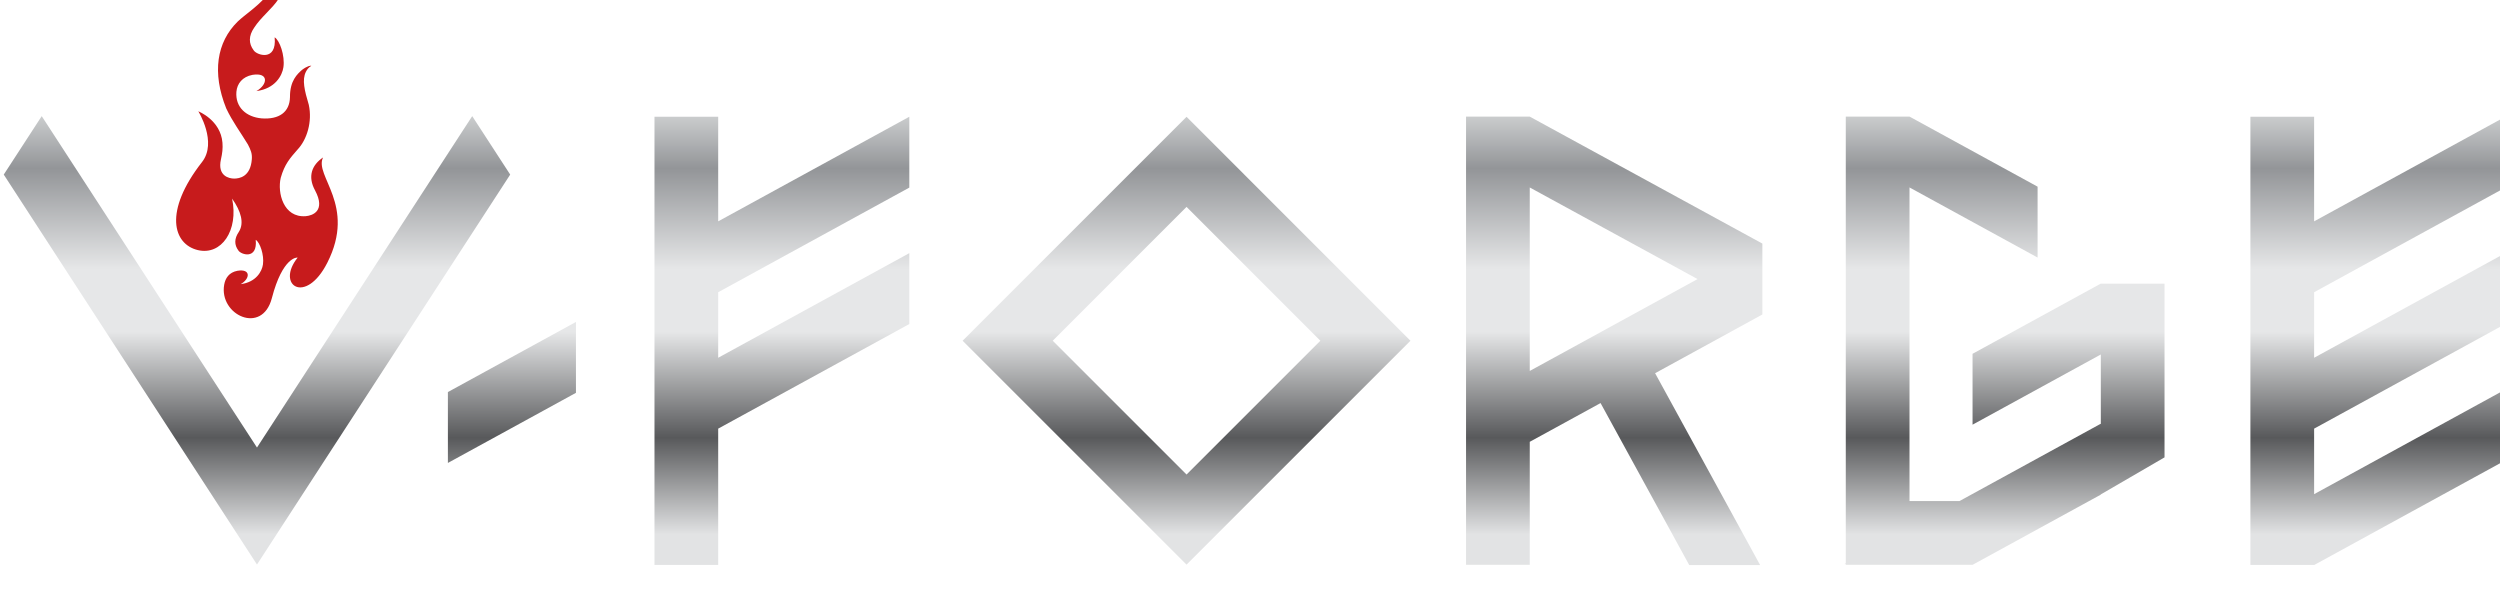
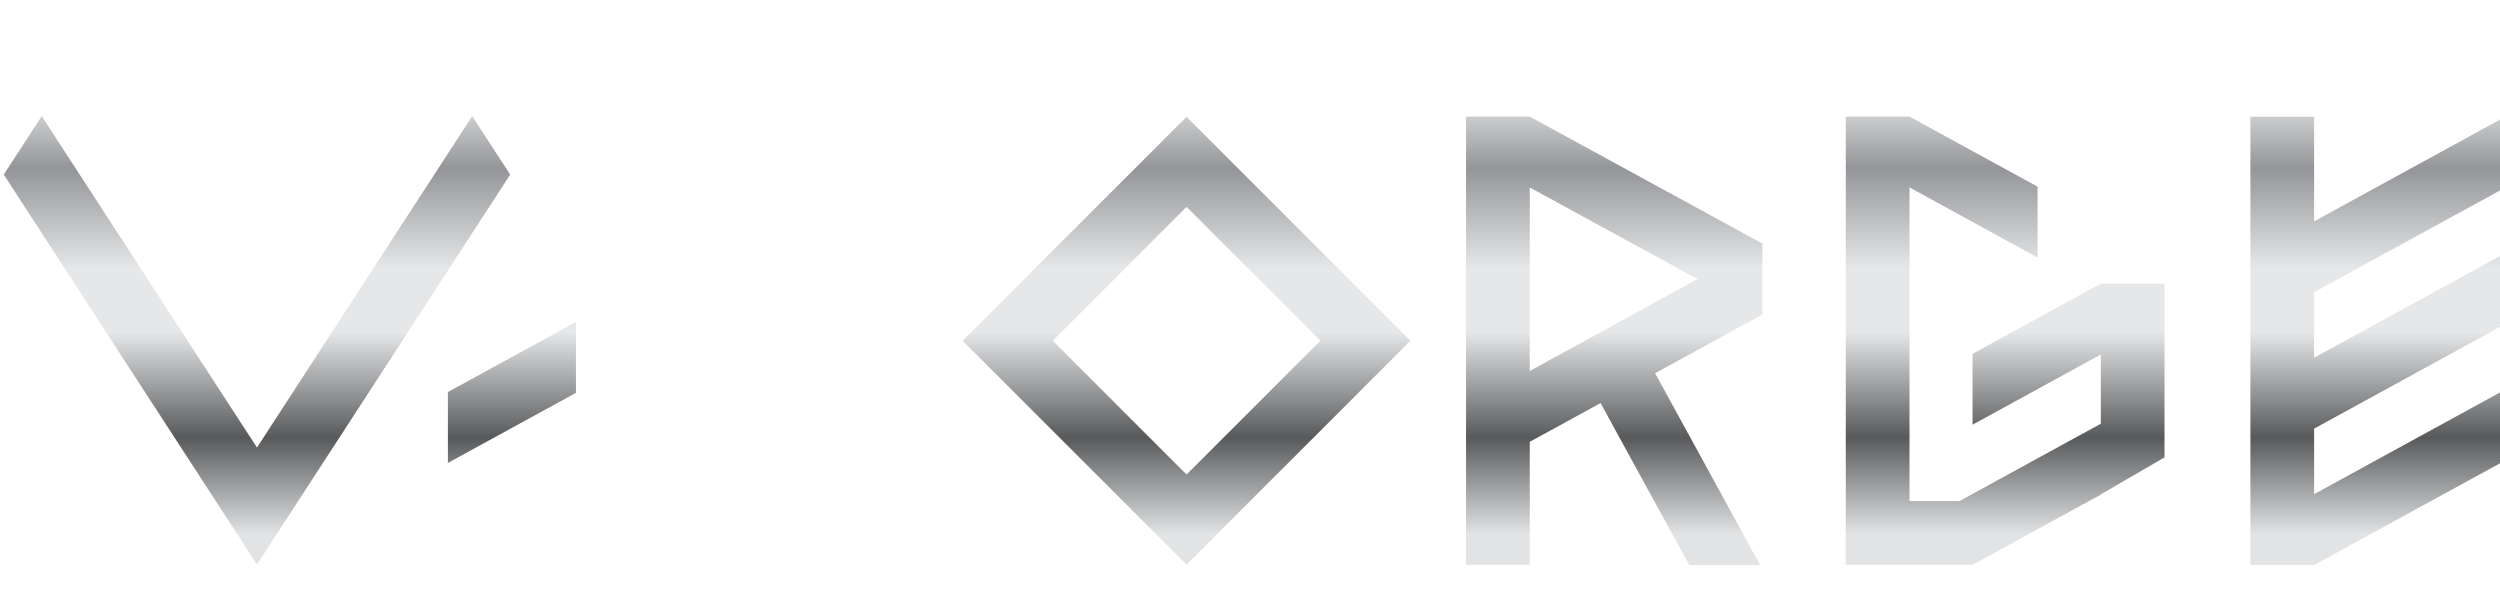
<svg xmlns="http://www.w3.org/2000/svg" width="318.49" height="77.212" version="1.1" viewBox="0 0 84.267 20.429">
  <defs>
    <clipPath id="clipPath284-5">
      <path d="M 0,6299.32 H 1366 V 0 H 0 Z" />
    </clipPath>
    <linearGradient id="linearGradient12164" x2="1" gradientTransform="matrix(0 -42.099 -42.099 0 717.34 6220.7)" gradientUnits="userSpaceOnUse">
      <stop stop-color="#cdcfd0" offset="0" />
      <stop stop-color="#939598" offset=".124" />
      <stop stop-color="#e6e7e8" offset=".353" />
      <stop stop-color="#e6e7e8" offset=".427" />
      <stop stop-color="#e6e7e8" offset=".495" />
      <stop stop-color="#58595b" offset=".736" />
      <stop stop-color="#e2e3e4" offset=".956" />
      <stop stop-color="#e2e3e4" offset="1" />
    </linearGradient>
    <linearGradient id="linearGradient12166" x2="1" gradientTransform="matrix(0 -42.099 -42.099 0 637.87 6220.7)" gradientUnits="userSpaceOnUse">
      <stop stop-color="#cdcfd0" offset="0" />
      <stop stop-color="#939598" offset=".124" />
      <stop stop-color="#e6e7e8" offset=".353" />
      <stop stop-color="#e6e7e8" offset=".427" />
      <stop stop-color="#e6e7e8" offset=".495" />
      <stop stop-color="#58595b" offset=".736" />
      <stop stop-color="#e2e3e4" offset=".956" />
      <stop stop-color="#e2e3e4" offset="1" />
    </linearGradient>
    <linearGradient id="linearGradient12168" x2="1" gradientTransform="matrix(0 -42.099 -42.099 0 676.51 6220.7)" gradientUnits="userSpaceOnUse">
      <stop stop-color="#cdcfd0" offset="0" />
      <stop stop-color="#939598" offset=".124" />
      <stop stop-color="#e6e7e8" offset=".353" />
      <stop stop-color="#e6e7e8" offset=".427" />
      <stop stop-color="#e6e7e8" offset=".495" />
      <stop stop-color="#58595b" offset=".736" />
      <stop stop-color="#e2e3e4" offset=".956" />
      <stop stop-color="#e2e3e4" offset="1" />
    </linearGradient>
    <linearGradient id="linearGradient12170" x2="1" gradientTransform="matrix(0 -42.099 -42.099 0 587.75 6220.7)" gradientUnits="userSpaceOnUse">
      <stop stop-color="#cdcfd0" offset="0" />
      <stop stop-color="#939598" offset=".124" />
      <stop stop-color="#e6e7e8" offset=".353" />
      <stop stop-color="#e6e7e8" offset=".427" />
      <stop stop-color="#e6e7e8" offset=".495" />
      <stop stop-color="#58595b" offset=".736" />
      <stop stop-color="#e2e3e4" offset=".956" />
      <stop stop-color="#e2e3e4" offset="1" />
    </linearGradient>
    <linearGradient id="linearGradient12172" x2="1" gradientTransform="matrix(0 -42.099 -42.099 0 790.27 6220.7)" gradientUnits="userSpaceOnUse">
      <stop stop-color="#cdcfd0" offset="0" />
      <stop stop-color="#939598" offset=".124" />
      <stop stop-color="#e6e7e8" offset=".353" />
      <stop stop-color="#e6e7e8" offset=".427" />
      <stop stop-color="#e6e7e8" offset=".495" />
      <stop stop-color="#58595b" offset=".736" />
      <stop stop-color="#e2e3e4" offset=".956" />
      <stop stop-color="#e2e3e4" offset="1" />
    </linearGradient>
    <linearGradient id="linearGradient12174" x2="1" gradientTransform="matrix(0 -42.099 -42.099 0 612.1 6220.7)" gradientUnits="userSpaceOnUse">
      <stop stop-color="#cdcfd0" offset="0" />
      <stop stop-color="#939598" offset=".124" />
      <stop stop-color="#e6e7e8" offset=".353" />
      <stop stop-color="#e6e7e8" offset=".427" />
      <stop stop-color="#e6e7e8" offset=".495" />
      <stop stop-color="#58595b" offset=".736" />
      <stop stop-color="#e2e3e4" offset=".956" />
      <stop stop-color="#e2e3e4" offset="1" />
    </linearGradient>
    <linearGradient id="linearGradient12176" x2="1" gradientTransform="matrix(0 -42.099 -42.099 0 754.61 6220.7)" gradientUnits="userSpaceOnUse">
      <stop stop-color="#cdcfd0" offset="0" />
      <stop stop-color="#939598" offset=".124" />
      <stop stop-color="#e6e7e8" offset=".353" />
      <stop stop-color="#e6e7e8" offset=".427" />
      <stop stop-color="#e6e7e8" offset=".495" />
      <stop stop-color="#58595b" offset=".736" />
      <stop stop-color="#e2e3e4" offset=".956" />
      <stop stop-color="#e2e3e4" offset="1" />
    </linearGradient>
  </defs>
  <g transform="translate(51.556 -31.668)">
    <g id="logo" transform="matrix(.353 0 0 -.353 -250.37 2231.4)">
      <g clip-path="url(#clipPath284-5)">
        <g transform="translate(594.06 6216.5)">
-           <path d="m0 0c-1.05-0.702-1.508-1.797-0.757-3.157 1.028-1.946-0.239-2.395-0.893-2.449-2.14-0.165-2.729 2.243-2.391 3.664 0.372 1.307 0.88 1.866 1.609 2.702 0.893 0.94 1.421 2.66 1.07 4.265-0.411 1.379-0.658 2.394-0.28 3.148 0.117 0.232 0.25 0.417 0.524 0.579-0.062 0.033-0.375-2e-3 -0.888-0.386-0.438-0.392-1.165-1.021-1.153-2.608-0.032-1.432-1.04-2.147-2.705-2.026-1.469 0.13-2.528 1.059-2.411 2.539 0.067 0.775 0.564 1.431 1.533 1.617 1.585 0.258 1.475-0.929 0.376-1.549 1.794 0.228 2.469 1.486 2.581 2.283 0.159 1.106-0.364 2.578-0.838 2.849 0.232-2.351-1.739-1.708-2.014-1.223-0.466 0.628-0.487 1.348 0.057 2.141 0.643 1.005 1.727 1.816 2.322 2.735 0.832 1.483-0.041 3.612-0.528 3.838 1.283-2.993-2.067-4.741-3.356-5.976-2.024-1.981-2.469-4.896-1.107-8.295 0.616-1.298 1.362-2.275 2.071-3.447 0.276-0.528 0.416-0.869 0.377-1.406-0.122-1.691-1.194-1.852-1.683-1.855-0.494-3e-3 -1.622 0.254-1.267 1.831 0.131 0.585 0.189 1.04 0.145 1.593-0.172 2.164-2.305 3-2.305 3s1.838-2.946 0.356-4.842c-3.707-4.744-2.75-7.853-0.398-8.411 2.247-0.533 3.906 1.874 3.268 4.917 0.867-1.225 1.171-2.35 0.641-3.179-0.449-0.654-0.431-1.248-0.047-1.766 0.227-0.4 1.852-0.93 1.661 1.009 0.391-0.224 0.822-1.437 0.691-2.349-0.092-0.658-0.649-1.695-2.129-1.884 0.907 0.512 0.997 1.492-0.309 1.278-0.8-0.153-1.156-0.701-1.265-1.334-0.502-2.895 3.627-4.823 4.552-1.281 1.029 3.944 2.412 3.898 2.463 3.872-2.112-2.631 0.757-4.584 2.835-0.484 2.796 5.518-1.288 8.291-0.408 10.047" fill="#c71b1c" fill-rule="evenodd" />
-         </g>
+           </g>
      </g>
      <path d="m703.2 6220.4v-42.798h6.084v11.746l6.761 3.701 8.469-15.472h6.768l-10.029 18.322 10.243 5.608v6.768l-22.212 12.125zm6.084-6.767 16.021-8.746-16.021-8.771z" fill="url(#linearGradient12164)" />
-       <path d="m631.79 6210.4v9.989h-6.083v-42.798h6.083v13.016l18.25 9.989v6.768l-18.25-9.989v6.257l18.25 9.99v6.767z" fill="url(#linearGradient12166)" />
      <path d="m655.13 6199 21.381-21.38 21.381 21.38-21.381 21.382zm8.604 0 12.777 12.779 12.778-12.779-12.778-12.777z" fill="url(#linearGradient12168)" />
      <path d="m587.75 6188.8-20.554 31.647-3.626-5.583 24.18-37.234 24.179 37.234-3.627 5.583z" fill="url(#linearGradient12170)" />
      <path d="m784.18 6210.4v9.989h-6.084v-42.798h6.101l18.233 9.98v6.768l-18.25-9.99v6.258l18.25 9.989v6.768l-18.25-9.989v6.257l18.25 9.99v6.767z" fill="url(#linearGradient12172)" />
      <path d="m605.98 6194.1v-6.77l12.228 6.696v6.768z" fill="url(#linearGradient12174)" />
      <path d="m739.46 6220.4v-42.656l-0.125-0.068 0.125-1e-3v-0.073h12.105l12.23 6.693 0.018 0.032 6.083 3.535v16.586h-6.083v-0.019l-0.018 0.019-12.23-6.694v-6.77l12.23 6.696 0.018 0.01v-6.654l-0.018 0.032-13.482-7.38h-4.768v29.948l12.23-6.694v6.768l-12.23 6.693h-6.085z" fill="url(#linearGradient12176)" />
    </g>
  </g>
</svg>